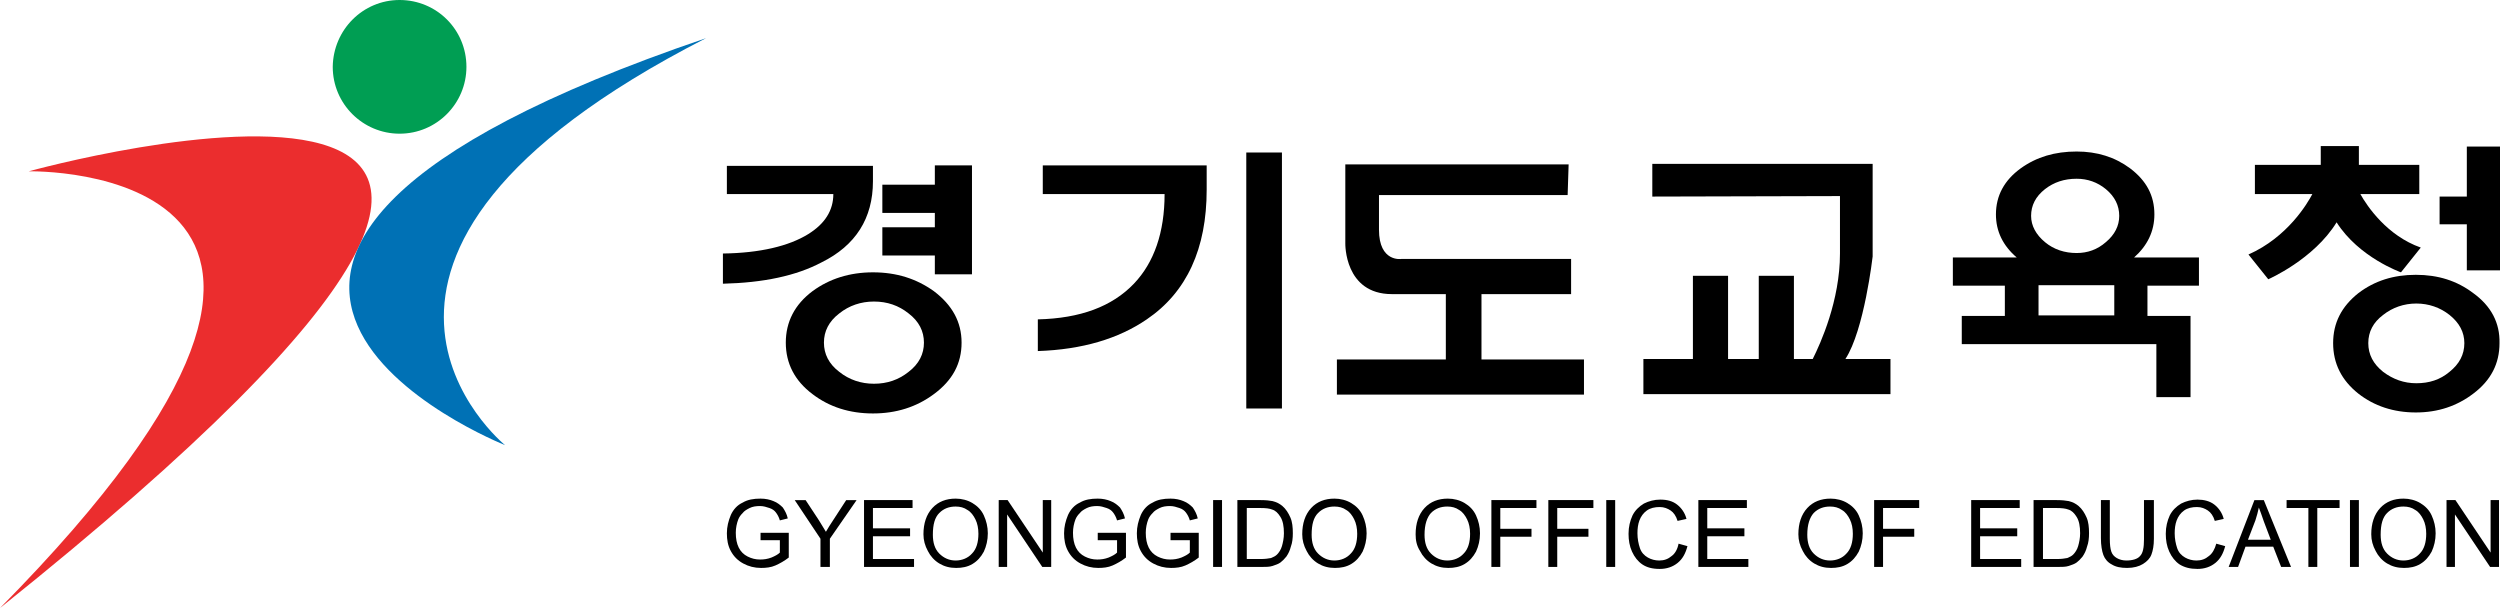
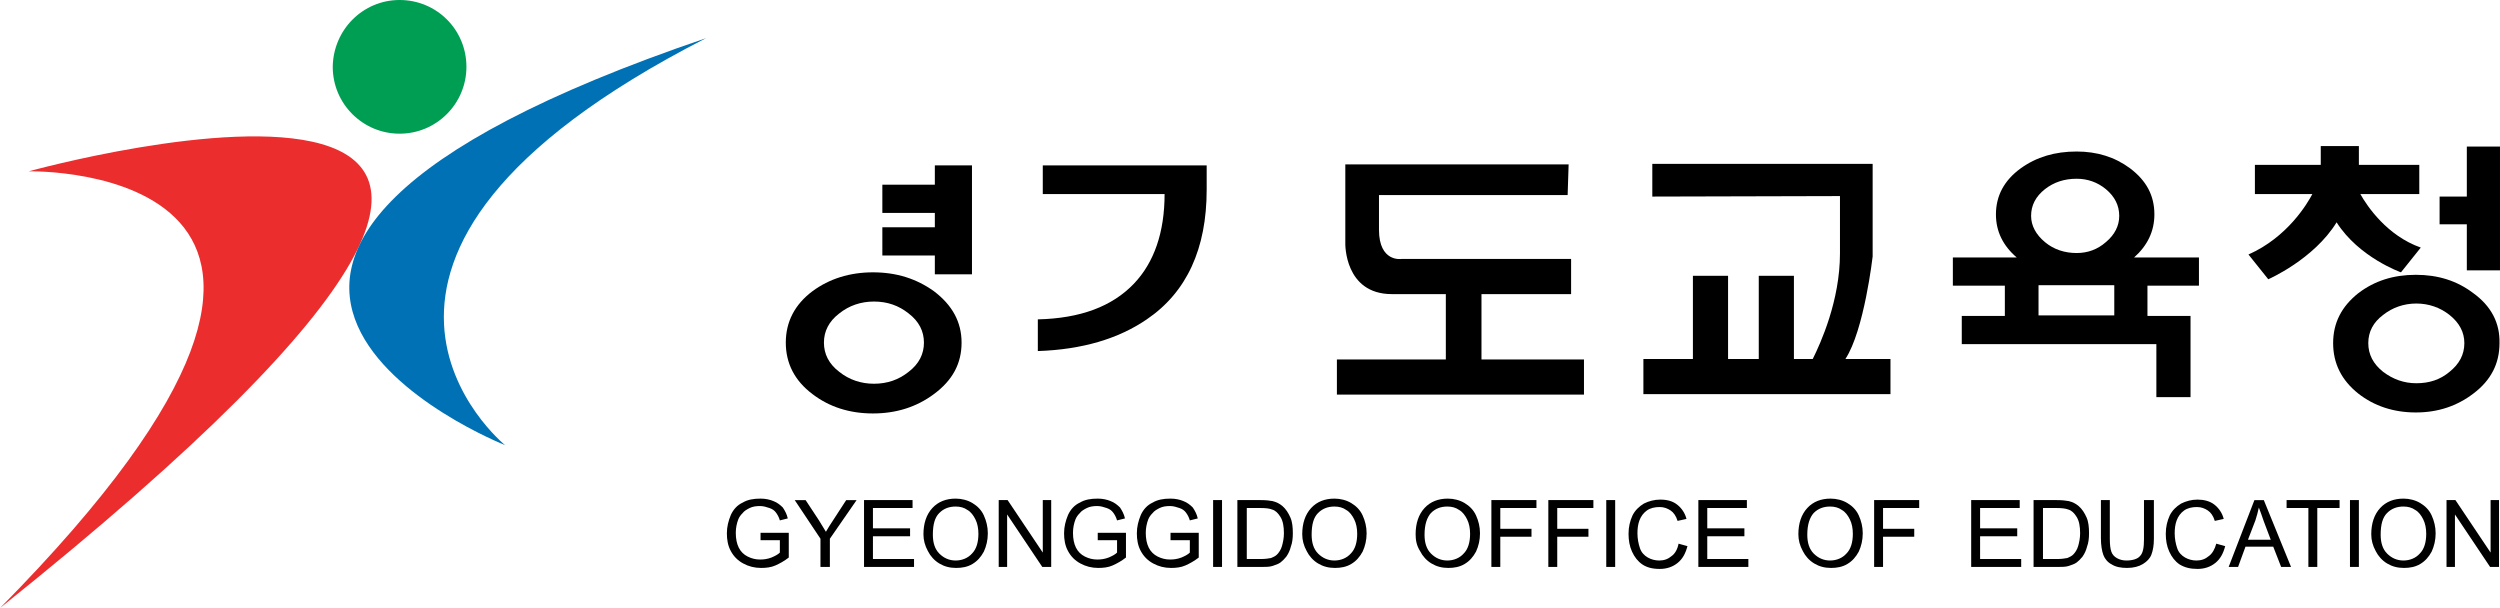
<svg xmlns="http://www.w3.org/2000/svg" version="1.1" id="Layer_1" x="0px" y="0px" viewBox="0 0 504.9 122.8" style="enable-background:new 0 0 504.9 122.8;" xml:space="preserve">
  <style type="text/css">
	.st0{fill-rule:evenodd;clip-rule:evenodd;fill:#009E53;}
	.st1{fill-rule:evenodd;clip-rule:evenodd;fill:#EB2D2E;}
	.st2{fill-rule:evenodd;clip-rule:evenodd;fill:#0071B5;}
</style>
  <g>
    <path class="st0" d="M94.2,13.5c0,7.4-6,13.5-13.5,13.5c-7.4,0-13.5-6-13.5-13.5C67.3,6,73.3,0,80.7,0C88.2,0,94.2,6,94.2,13.5z" />
    <path class="st1" d="M5.8,34.6c0,0,159.6-44.1-5.8,88.2C89,32.7,5.8,34.6,5.8,34.6L5.8,34.6z" />
    <path class="st2" d="M102,89.9c0,0-92.9-36.8,40.6-82.2C55.6,52.2,102,89.9,102,89.9L102,89.9z" />
  </g>
  <g>
    <path d="M188.6,58.8c-3.5-2.5-7.5-3.8-12.3-3.8c-4.7,0-8.8,1.3-12.2,3.8c-3.6,2.7-5.4,6.2-5.4,10.4c0,4.2,1.8,7.7,5.4,10.4   c3.4,2.6,7.5,3.9,12.2,3.9c4.7,0,8.8-1.3,12.3-3.9c3.8-2.8,5.6-6.2,5.6-10.4C194.2,65,192.3,61.6,188.6,58.8z M183.5,75.1   c-2,1.6-4.3,2.4-7,2.4c-2.6,0-5-0.8-7-2.4c-2.1-1.6-3.1-3.6-3.1-5.9c0-2.3,1-4.3,3.1-5.9c2-1.6,4.4-2.4,7-2.4c2.7,0,5,0.8,7,2.4   c2.1,1.6,3.1,3.6,3.1,5.9C186.6,71.5,185.6,73.5,183.5,75.1z" />
-     <path d="M176.3,36.6v-3.1h-29.5v5.7h21.5c0,3.3-1.7,6-5.1,8.1c-3.9,2.4-9.7,3.8-17.2,3.9v6.1c8.2-0.2,14.8-1.6,19.9-4.3   C172.8,49.6,176.3,44.1,176.3,36.6z" />
    <polygon points="188.8,37.3 178.2,37.3 178.2,43 188.8,43 188.8,45.9 178.2,45.9 178.2,51.6 188.8,51.6 188.8,55.4 196.3,55.4    196.3,33.4 188.8,33.4  " />
    <path d="M435.1,43.3c0-3.8-1.6-6.8-4.9-9.3c-3.1-2.3-6.7-3.4-10.8-3.4c-4.4,0-8.1,1.1-11.3,3.4c-3.3,2.4-5,5.5-5,9.3   c0,3.4,1.4,6.3,4.2,8.7h-12.9v5.7h10.5v6.1h-8.7v5.7h39.3v10.7h6.9V67.1v-3.3h-8.7v-6.1h10.4v-5.7H431   C433.7,49.6,435.1,46.7,435.1,43.3z M427,63.7h-15.3v-6.1H427V63.7z M425.3,48.9c-1.7,1.5-3.7,2.2-5.9,2.2c-2.4,0-4.6-0.7-6.4-2.2   c-1.8-1.5-2.8-3.3-2.8-5.3c0-2.1,0.9-3.9,2.8-5.4c1.8-1.4,3.9-2.1,6.4-2.1c2.2,0,4.2,0.7,5.9,2.1c1.8,1.5,2.7,3.3,2.7,5.4   C428,45.6,427.1,47.4,425.3,48.9z" />
-     <rect x="251.7" y="30.8" width="7.2" height="51.7" />
    <path d="M210.5,39.2h24.7c0,7.7-2.1,13.8-6.2,18.1c-4.4,4.6-10.8,7-19.4,7.2v6.4c9-0.3,16.3-2.5,22-6.4   c8.1-5.5,12.1-14.3,12.1-26.2v-4.9h-33.1V39.2z" />
    <path d="M299.3,59.4h18v-7.1H283c0,0-4.5,0.7-4.5-5.9v-7h38.1l0.2-6.2h-45.1v16c0,0-0.2,10.2,9.4,10.2h10.9v13.2H270v7.1h49.9v-7.1   h-20.7V59.4z" />
    <path d="M378.2,51.8V33.1h-44.5l0,6.6l37.9-0.1v11.6c0,9.5-3.9,18.1-5.5,21.3h-3.8V55.7h-7.1v16.8H349V55.7h-7.1v16.8h-10v7.1h49.9   v-7.1h-9.1C376.5,66.7,378.2,51.8,378.2,51.8z" />
    <polygon points="498.2,29.6 498.2,39.7 492.7,39.7 492.7,45.3 498.2,45.3 498.2,54.6 504.9,54.6 504.9,29.6  " />
    <path d="M484.9,55l4-5c-6.8-2.4-10.8-8.3-12.2-10.8h11.9v-5.9h-12.2v-3.8h-7.7v3.8h-13.3v5.9h11.6c-1,1.9-5,8.7-12.9,12.2l4,5   c0,0,9.2-4,13.8-11.5C476.4,52,484.9,55,484.9,55z" />
    <path d="M499.5,59.2c-3.3-2.5-7.1-3.7-11.6-3.7c-4.5,0-8.3,1.2-11.6,3.7c-3.4,2.7-5.1,6-5.1,10.1c0,4.1,1.7,7.5,5.1,10.2   c3.2,2.5,7.1,3.8,11.6,3.8c4.5,0,8.3-1.3,11.6-3.8c3.6-2.7,5.3-6.1,5.3-10.2C504.9,65.2,503.1,61.8,499.5,59.2z M494.7,75.1   c-1.9,1.6-4.1,2.3-6.7,2.3c-2.5,0-4.7-0.8-6.7-2.3c-2-1.6-3-3.5-3-5.8c0-2.3,1-4.2,3-5.7c1.9-1.5,4.2-2.3,6.7-2.3   c2.5,0,4.8,0.8,6.7,2.3c2,1.6,3,3.5,3,5.7C497.7,71.6,496.7,73.5,494.7,75.1z" />
  </g>
  <g>
    <path d="M153.6,109.2v-1.6l5.7,0v5c-0.9,0.7-1.8,1.2-2.7,1.6c-0.9,0.4-1.9,0.5-2.9,0.5c-1.3,0-2.5-0.3-3.6-0.9   c-1.1-0.6-1.9-1.4-2.5-2.5c-0.6-1.1-0.8-2.3-0.8-3.6c0-1.3,0.3-2.5,0.8-3.7c0.5-1.1,1.3-2,2.4-2.5c1-0.6,2.2-0.8,3.6-0.8   c1,0,1.9,0.2,2.6,0.5c0.8,0.3,1.4,0.8,1.9,1.3c0.4,0.6,0.8,1.3,1,2.2l-1.6,0.4c-0.2-0.7-0.5-1.2-0.8-1.6c-0.3-0.4-0.7-0.7-1.3-0.9   c-0.6-0.2-1.2-0.4-1.9-0.4c-0.8,0-1.5,0.1-2.1,0.4c-0.6,0.3-1.1,0.6-1.4,1c-0.4,0.4-0.7,0.8-0.9,1.3c-0.3,0.8-0.5,1.7-0.5,2.7   c0,1.2,0.2,2.2,0.6,3c0.4,0.8,1,1.4,1.8,1.8c0.8,0.4,1.6,0.6,2.5,0.6c0.8,0,1.5-0.1,2.3-0.4c0.7-0.3,1.3-0.6,1.7-1v-2.5H153.6z" />
    <path d="M165.7,114.5v-5.7l-5.2-7.8h2.2l2.7,4.1c0.5,0.8,0.9,1.5,1.4,2.3c0.4-0.7,0.9-1.5,1.5-2.4l2.6-4h2.1l-5.4,7.8v5.7H165.7z" />
    <path d="M174.5,114.5V101h9.8v1.6h-8v4.1h7.5v1.6h-7.5v4.6h8.3v1.6H174.5z" />
    <path d="M186.5,107.9c0-2.2,0.6-4,1.8-5.3c1.2-1.3,2.8-1.9,4.7-1.9c1.2,0,2.4,0.3,3.4,0.9c1,0.6,1.8,1.4,2.3,2.5   c0.5,1.1,0.8,2.3,0.8,3.6c0,1.4-0.3,2.6-0.8,3.7c-0.6,1.1-1.3,1.9-2.3,2.5c-1,0.6-2.1,0.8-3.3,0.8c-1.3,0-2.4-0.3-3.4-0.9   c-1-0.6-1.8-1.5-2.3-2.5C186.8,110.2,186.5,109.1,186.5,107.9z M188.4,108c0,1.6,0.4,2.9,1.3,3.8c0.9,0.9,2,1.4,3.3,1.4   c1.3,0,2.5-0.5,3.3-1.4c0.9-0.9,1.3-2.3,1.3-4c0-1.1-0.2-2.1-0.6-2.9c-0.4-0.8-0.9-1.5-1.6-1.9c-0.7-0.5-1.5-0.7-2.4-0.7   c-1.3,0-2.4,0.4-3.3,1.3C188.8,104.5,188.4,105.9,188.4,108z" />
    <path d="M201.7,114.5V101h1.8l7.1,10.6V101h1.7v13.5h-1.8l-7.1-10.6v10.6H201.7z" />
    <path d="M221.7,109.2v-1.6l5.7,0v5c-0.9,0.7-1.8,1.2-2.7,1.6c-0.9,0.4-1.9,0.5-2.9,0.5c-1.3,0-2.5-0.3-3.6-0.9   c-1.1-0.6-1.9-1.4-2.5-2.5c-0.6-1.1-0.8-2.3-0.8-3.6c0-1.3,0.3-2.5,0.8-3.7c0.5-1.1,1.3-2,2.4-2.5c1-0.6,2.2-0.8,3.6-0.8   c1,0,1.9,0.2,2.6,0.5c0.8,0.3,1.4,0.8,1.9,1.3c0.4,0.6,0.8,1.3,1,2.2l-1.6,0.4c-0.2-0.7-0.5-1.2-0.8-1.6c-0.3-0.4-0.7-0.7-1.3-0.9   c-0.6-0.2-1.2-0.4-1.9-0.4c-0.8,0-1.5,0.1-2.1,0.4c-0.6,0.3-1.1,0.6-1.4,1c-0.4,0.4-0.7,0.8-0.9,1.3c-0.3,0.8-0.5,1.7-0.5,2.7   c0,1.2,0.2,2.2,0.6,3c0.4,0.8,1,1.4,1.8,1.8c0.8,0.4,1.6,0.6,2.5,0.6c0.8,0,1.5-0.1,2.3-0.4c0.7-0.3,1.3-0.6,1.7-1v-2.5H221.7z" />
    <path d="M236.4,109.2v-1.6l5.7,0v5c-0.9,0.7-1.8,1.2-2.7,1.6c-0.9,0.4-1.9,0.5-2.9,0.5c-1.3,0-2.5-0.3-3.6-0.9   c-1.1-0.6-1.9-1.4-2.5-2.5c-0.6-1.1-0.8-2.3-0.8-3.6c0-1.3,0.3-2.5,0.8-3.7c0.5-1.1,1.3-2,2.4-2.5c1-0.6,2.2-0.8,3.6-0.8   c1,0,1.9,0.2,2.6,0.5c0.8,0.3,1.4,0.8,1.9,1.3c0.4,0.6,0.8,1.3,1,2.2l-1.6,0.4c-0.2-0.7-0.5-1.2-0.8-1.6c-0.3-0.4-0.7-0.7-1.3-0.9   c-0.6-0.2-1.2-0.4-1.9-0.4c-0.8,0-1.5,0.1-2.1,0.4c-0.6,0.3-1.1,0.6-1.4,1c-0.4,0.4-0.7,0.8-0.9,1.3c-0.3,0.8-0.5,1.7-0.5,2.7   c0,1.2,0.2,2.2,0.6,3c0.4,0.8,1,1.4,1.8,1.8c0.8,0.4,1.6,0.6,2.5,0.6c0.8,0,1.5-0.1,2.3-0.4c0.7-0.3,1.3-0.6,1.7-1v-2.5H236.4z" />
    <path d="M245,114.5V101h1.8v13.5H245z" />
    <path d="M249.9,114.5V101h4.7c1.1,0,1.9,0.1,2.4,0.2c0.8,0.2,1.4,0.5,2,1c0.7,0.6,1.2,1.4,1.6,2.3c0.4,0.9,0.5,2,0.5,3.2   c0,1-0.1,1.9-0.4,2.7c-0.2,0.8-0.5,1.4-0.9,2c-0.4,0.5-0.8,0.9-1.2,1.2c-0.4,0.3-1,0.5-1.6,0.7c-0.6,0.2-1.4,0.2-2.2,0.2H249.9z    M251.7,112.9h2.9c0.9,0,1.6-0.1,2.1-0.2c0.5-0.2,0.9-0.4,1.2-0.7c0.4-0.4,0.8-1,1-1.7c0.2-0.7,0.4-1.6,0.4-2.6   c0-1.4-0.2-2.5-0.7-3.3c-0.5-0.8-1-1.3-1.7-1.5c-0.5-0.2-1.2-0.3-2.3-0.3h-2.8V112.9z" />
    <path d="M263,107.9c0-2.2,0.6-4,1.8-5.3c1.2-1.3,2.8-1.9,4.7-1.9c1.2,0,2.4,0.3,3.4,0.9c1,0.6,1.8,1.4,2.3,2.5   c0.5,1.1,0.8,2.3,0.8,3.6c0,1.4-0.3,2.6-0.8,3.7c-0.6,1.1-1.3,1.9-2.3,2.5c-1,0.6-2.1,0.8-3.3,0.8c-1.3,0-2.4-0.3-3.4-0.9   c-1-0.6-1.8-1.5-2.3-2.5C263.3,110.2,263,109.1,263,107.9z M264.9,108c0,1.6,0.4,2.9,1.3,3.8c0.9,0.9,2,1.4,3.3,1.4   c1.3,0,2.5-0.5,3.3-1.4c0.9-0.9,1.3-2.3,1.3-4c0-1.1-0.2-2.1-0.6-2.9c-0.4-0.8-0.9-1.5-1.6-1.9c-0.7-0.5-1.5-0.7-2.4-0.7   c-1.3,0-2.4,0.4-3.3,1.3C265.3,104.5,264.9,105.9,264.9,108z" />
    <path d="M285.9,107.9c0-2.2,0.6-4,1.8-5.3c1.2-1.3,2.8-1.9,4.7-1.9c1.2,0,2.4,0.3,3.4,0.9c1,0.6,1.8,1.4,2.3,2.5   c0.5,1.1,0.8,2.3,0.8,3.6c0,1.4-0.3,2.6-0.8,3.7c-0.6,1.1-1.3,1.9-2.3,2.5c-1,0.6-2.1,0.8-3.3,0.8c-1.3,0-2.4-0.3-3.4-0.9   c-1-0.6-1.8-1.5-2.3-2.5C286.1,110.2,285.9,109.1,285.9,107.9z M287.7,108c0,1.6,0.4,2.9,1.3,3.8c0.9,0.9,2,1.4,3.3,1.4   c1.3,0,2.5-0.5,3.3-1.4c0.9-0.9,1.3-2.3,1.3-4c0-1.1-0.2-2.1-0.6-2.9c-0.4-0.8-0.9-1.5-1.6-1.9c-0.7-0.5-1.5-0.7-2.4-0.7   c-1.3,0-2.4,0.4-3.3,1.3C288.2,104.5,287.7,105.9,287.7,108z" />
    <path d="M301.2,114.5V101h9.1v1.6H303v4.2h6.3v1.6H303v6.1H301.2z" />
    <path d="M312.7,114.5V101h9.1v1.6h-7.3v4.2h6.3v1.6h-6.3v6.1H312.7z" />
    <path d="M324.4,114.5V101h1.8v13.5H324.4z" />
    <path d="M339,109.8l1.8,0.5c-0.4,1.5-1,2.6-2,3.4c-1,0.8-2.2,1.2-3.6,1.2c-1.5,0-2.6-0.3-3.5-0.9c-0.9-0.6-1.6-1.5-2.1-2.6   c-0.5-1.1-0.7-2.3-0.7-3.6c0-1.4,0.3-2.6,0.8-3.7c0.5-1,1.3-1.8,2.3-2.4c1-0.5,2.1-0.8,3.3-0.8c1.4,0,2.5,0.3,3.4,1   c0.9,0.7,1.6,1.7,1.9,2.9l-1.8,0.4c-0.3-1-0.8-1.7-1.4-2.1c-0.6-0.4-1.3-0.7-2.2-0.7c-1,0-1.9,0.2-2.6,0.7c-0.7,0.5-1.2,1.2-1.5,2   c-0.3,0.8-0.4,1.7-0.4,2.6c0,1.1,0.2,2.1,0.5,3c0.3,0.9,0.9,1.5,1.6,1.9c0.7,0.4,1.5,0.6,2.3,0.6c1,0,1.8-0.3,2.5-0.9   C338.3,111.8,338.8,110.9,339,109.8z" />
    <path d="M343,114.5V101h9.8v1.6h-8v4.1h7.5v1.6h-7.5v4.6h8.3v1.6H343z" />
    <path d="M363.2,107.9c0-2.2,0.6-4,1.8-5.3c1.2-1.3,2.8-1.9,4.7-1.9c1.2,0,2.4,0.3,3.4,0.9c1,0.6,1.8,1.4,2.3,2.5   c0.5,1.1,0.8,2.3,0.8,3.6c0,1.4-0.3,2.6-0.8,3.7c-0.6,1.1-1.3,1.9-2.3,2.5c-1,0.6-2.1,0.8-3.3,0.8c-1.3,0-2.4-0.3-3.4-0.9   c-1-0.6-1.8-1.5-2.3-2.5C363.5,110.2,363.2,109.1,363.2,107.9z M365,108c0,1.6,0.4,2.9,1.3,3.8c0.9,0.9,2,1.4,3.3,1.4   c1.3,0,2.5-0.5,3.3-1.4c0.9-0.9,1.3-2.3,1.3-4c0-1.1-0.2-2.1-0.6-2.9c-0.4-0.8-0.9-1.5-1.6-1.9c-0.7-0.5-1.5-0.7-2.4-0.7   c-1.3,0-2.4,0.4-3.3,1.3C365.5,104.5,365,105.9,365,108z" />
    <path d="M378.5,114.5V101h9.1v1.6h-7.3v4.2h6.3v1.6h-6.3v6.1H378.5z" />
    <path d="M398.1,114.5V101h9.8v1.6h-8v4.1h7.5v1.6h-7.5v4.6h8.3v1.6H398.1z" />
    <path d="M410.7,114.5V101h4.7c1,0,1.9,0.1,2.4,0.2c0.8,0.2,1.4,0.5,2,1c0.7,0.6,1.2,1.4,1.6,2.3c0.4,0.9,0.5,2,0.5,3.2   c0,1-0.1,1.9-0.4,2.7c-0.2,0.8-0.5,1.4-0.9,2c-0.4,0.5-0.8,0.9-1.2,1.2c-0.4,0.3-1,0.5-1.6,0.7c-0.6,0.2-1.4,0.2-2.2,0.2H410.7z    M412.5,112.9h2.9c0.9,0,1.6-0.1,2.1-0.2c0.5-0.2,0.9-0.4,1.2-0.7c0.4-0.4,0.8-1,1-1.7c0.2-0.7,0.4-1.6,0.4-2.6   c0-1.4-0.2-2.5-0.7-3.3c-0.5-0.8-1-1.3-1.7-1.5c-0.5-0.2-1.3-0.3-2.3-0.3h-2.8V112.9z" />
    <path d="M433.2,101h1.8v7.8c0,1.4-0.2,2.4-0.5,3.2c-0.3,0.8-0.9,1.4-1.7,1.9c-0.8,0.5-1.9,0.8-3.2,0.8c-1.3,0-2.3-0.2-3.1-0.7   c-0.8-0.4-1.4-1.1-1.7-1.9c-0.3-0.8-0.5-2-0.5-3.4V101h1.8v7.8c0,1.2,0.1,2,0.3,2.6c0.2,0.6,0.6,1,1.1,1.3c0.5,0.3,1.2,0.5,1.9,0.5   c1.3,0,2.3-0.3,2.8-0.9c0.6-0.6,0.8-1.7,0.8-3.4V101z" />
    <path d="M447.6,109.8l1.8,0.5c-0.4,1.5-1,2.6-2,3.4c-1,0.8-2.2,1.2-3.6,1.2c-1.5,0-2.6-0.3-3.6-0.9c-0.9-0.6-1.6-1.5-2.1-2.6   c-0.5-1.1-0.7-2.3-0.7-3.6c0-1.4,0.3-2.6,0.8-3.7c0.5-1,1.3-1.8,2.3-2.4c1-0.5,2.1-0.8,3.3-0.8c1.3,0,2.5,0.3,3.4,1   c0.9,0.7,1.6,1.7,1.9,2.9l-1.8,0.4c-0.3-1-0.8-1.7-1.4-2.1c-0.6-0.4-1.3-0.7-2.2-0.7c-1,0-1.9,0.2-2.6,0.7c-0.7,0.5-1.2,1.2-1.5,2   c-0.3,0.8-0.4,1.7-0.4,2.6c0,1.1,0.2,2.1,0.5,3c0.3,0.9,0.9,1.5,1.6,1.9c0.7,0.4,1.5,0.6,2.3,0.6c1,0,1.8-0.3,2.5-0.9   C446.8,111.8,447.3,110.9,447.6,109.8z" />
    <path d="M450.1,114.5l5.2-13.5h1.9l5.5,13.5h-2l-1.6-4.1h-5.6l-1.5,4.1H450.1z M454,109h4.6l-1.4-3.7c-0.4-1.1-0.7-2.1-1-2.8   c-0.2,0.9-0.4,1.7-0.7,2.6L454,109z" />
    <path d="M466.2,114.5v-11.9h-4.4V101h10.7v1.6h-4.5v11.9H466.2z" />
    <path d="M474.6,114.5V101h1.8v13.5H474.6z" />
    <path d="M478.9,107.9c0-2.2,0.6-4,1.8-5.3c1.2-1.3,2.8-1.9,4.7-1.9c1.2,0,2.4,0.3,3.4,0.9c1,0.6,1.8,1.4,2.3,2.5   c0.5,1.1,0.8,2.3,0.8,3.6c0,1.4-0.3,2.6-0.8,3.7c-0.6,1.1-1.3,1.9-2.3,2.5c-1,0.6-2.1,0.8-3.3,0.8c-1.3,0-2.4-0.3-3.4-0.9   c-1-0.6-1.8-1.5-2.3-2.5C479.2,110.2,478.9,109.1,478.9,107.9z M480.8,108c0,1.6,0.4,2.9,1.3,3.8c0.9,0.9,2,1.4,3.3,1.4   c1.3,0,2.5-0.5,3.3-1.4c0.9-0.9,1.3-2.3,1.3-4c0-1.1-0.2-2.1-0.6-2.9c-0.4-0.8-0.9-1.5-1.6-1.9c-0.7-0.5-1.5-0.7-2.4-0.7   c-1.3,0-2.4,0.4-3.3,1.3C481.2,104.5,480.8,105.9,480.8,108z" />
    <path d="M494.1,114.5V101h1.8l7.1,10.6V101h1.7v13.5h-1.8l-7.1-10.6v10.6H494.1z" />
  </g>
</svg>